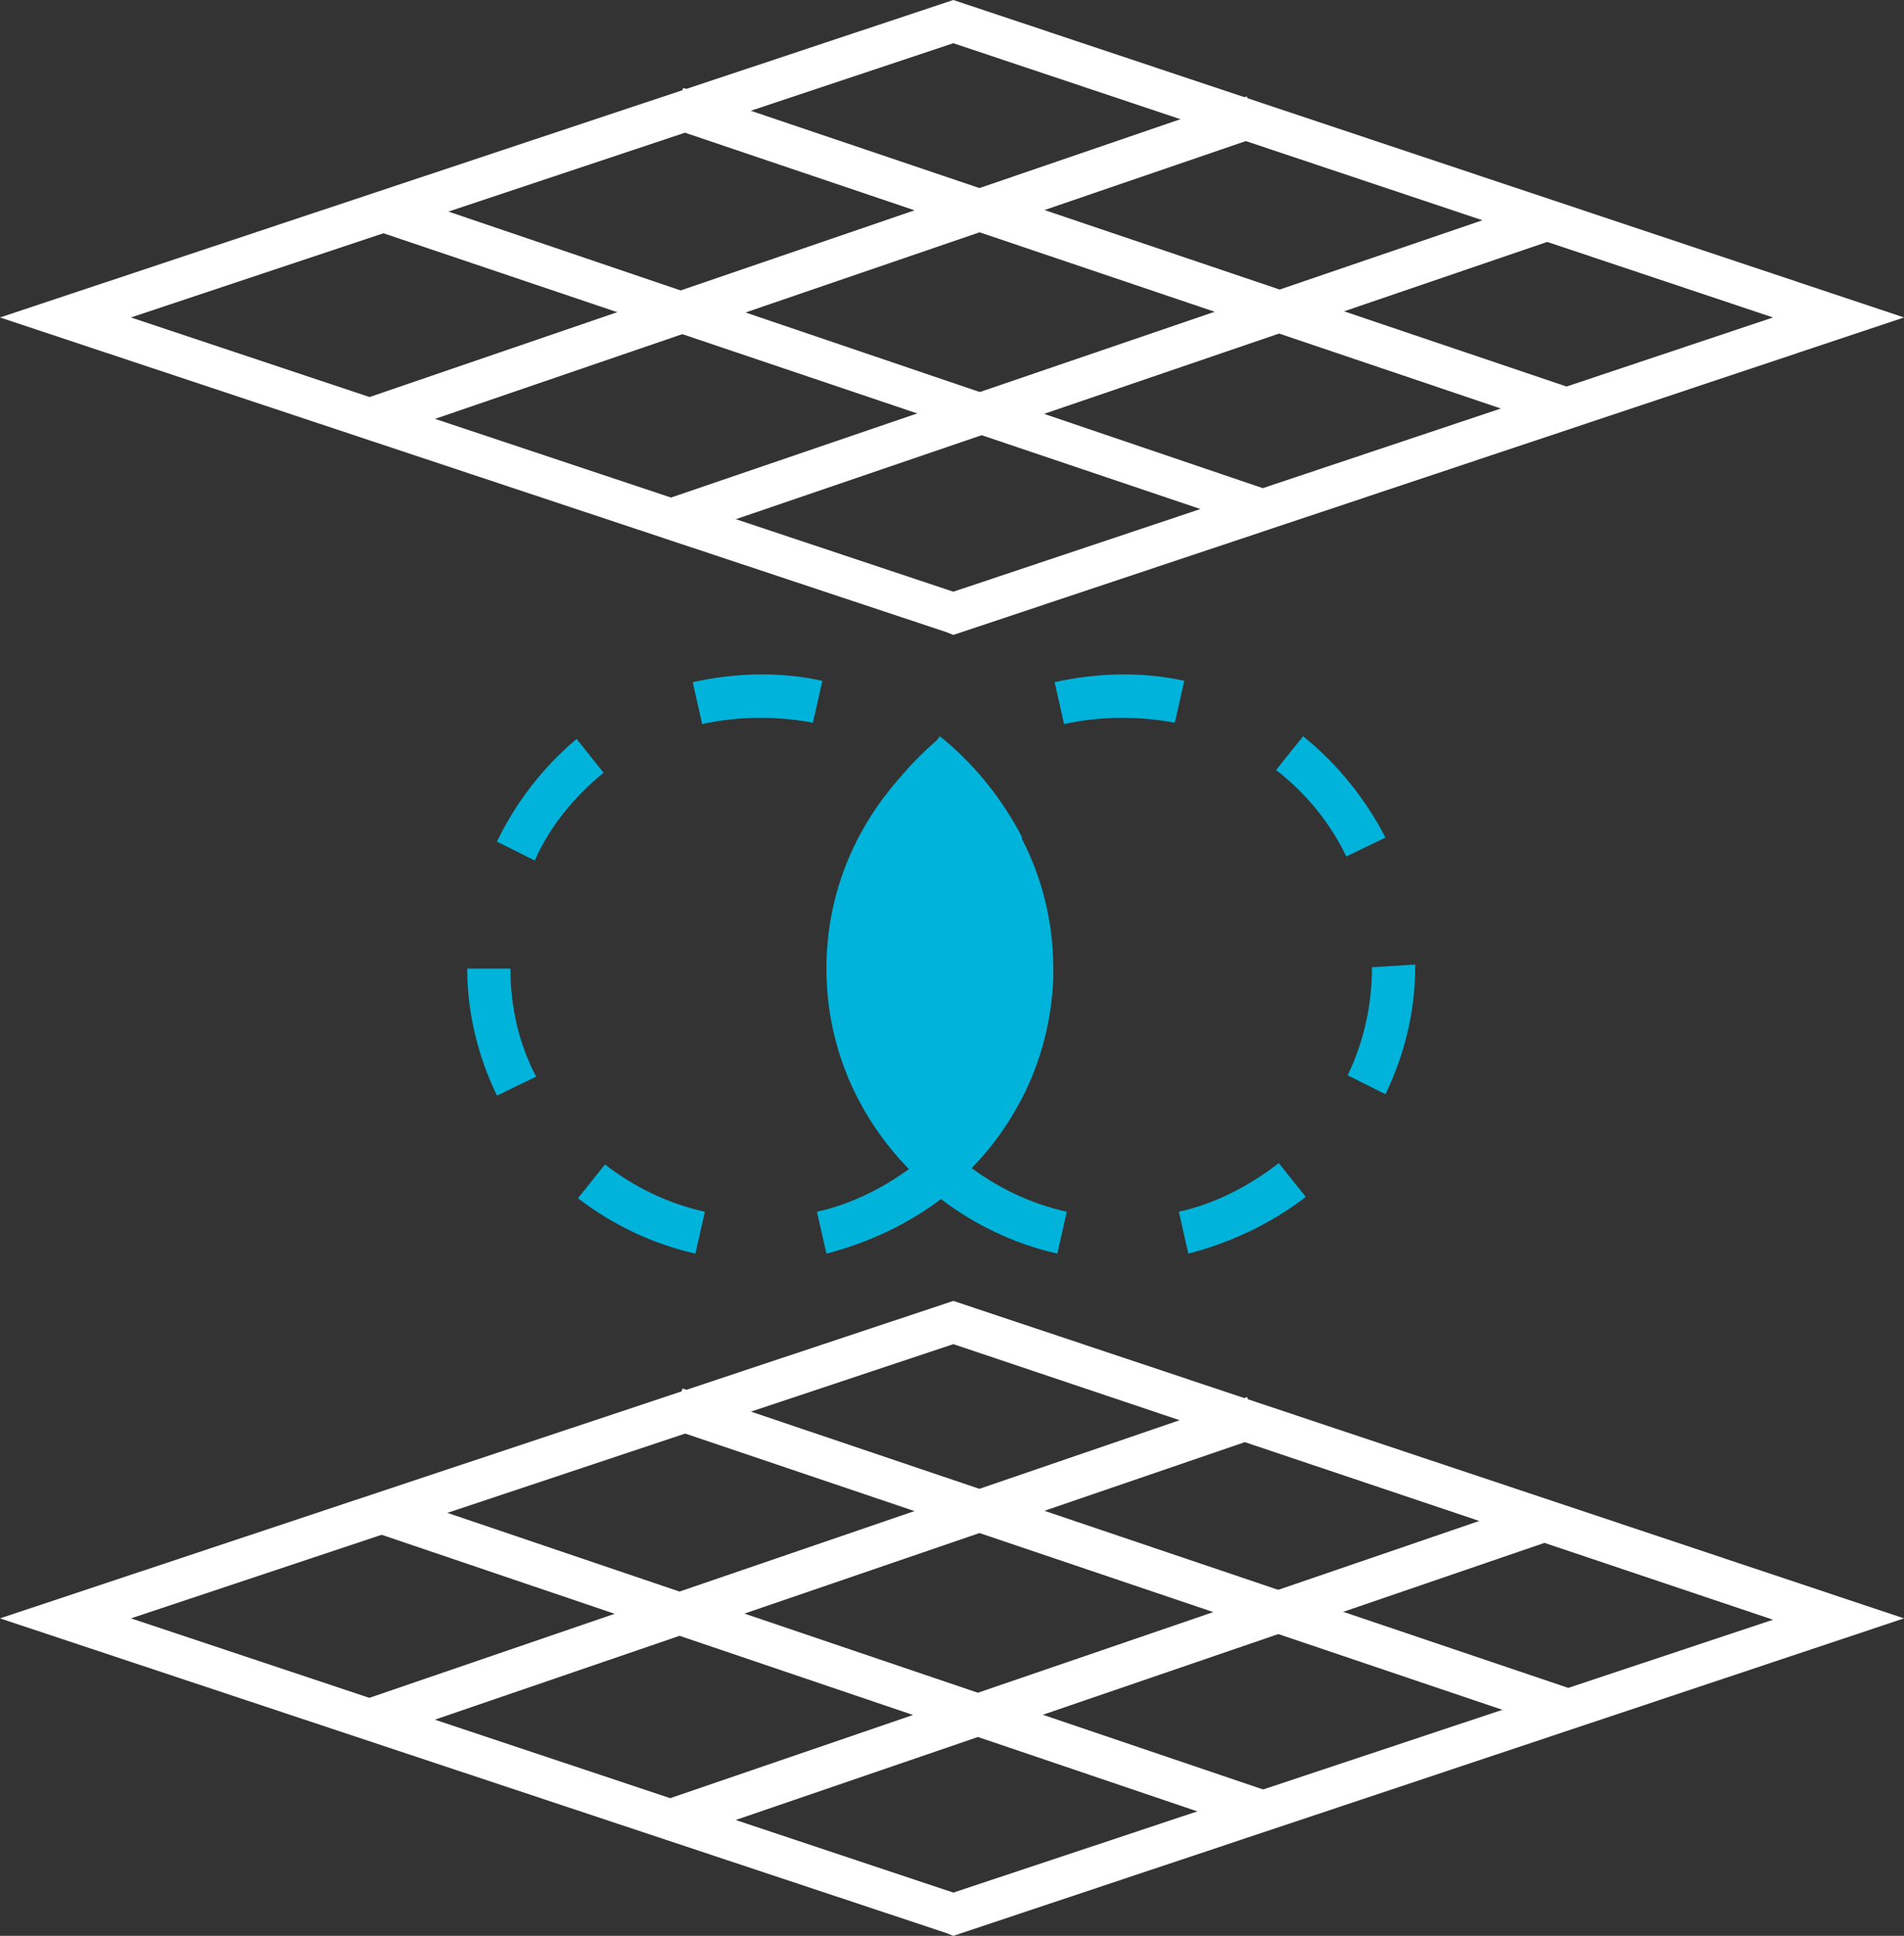
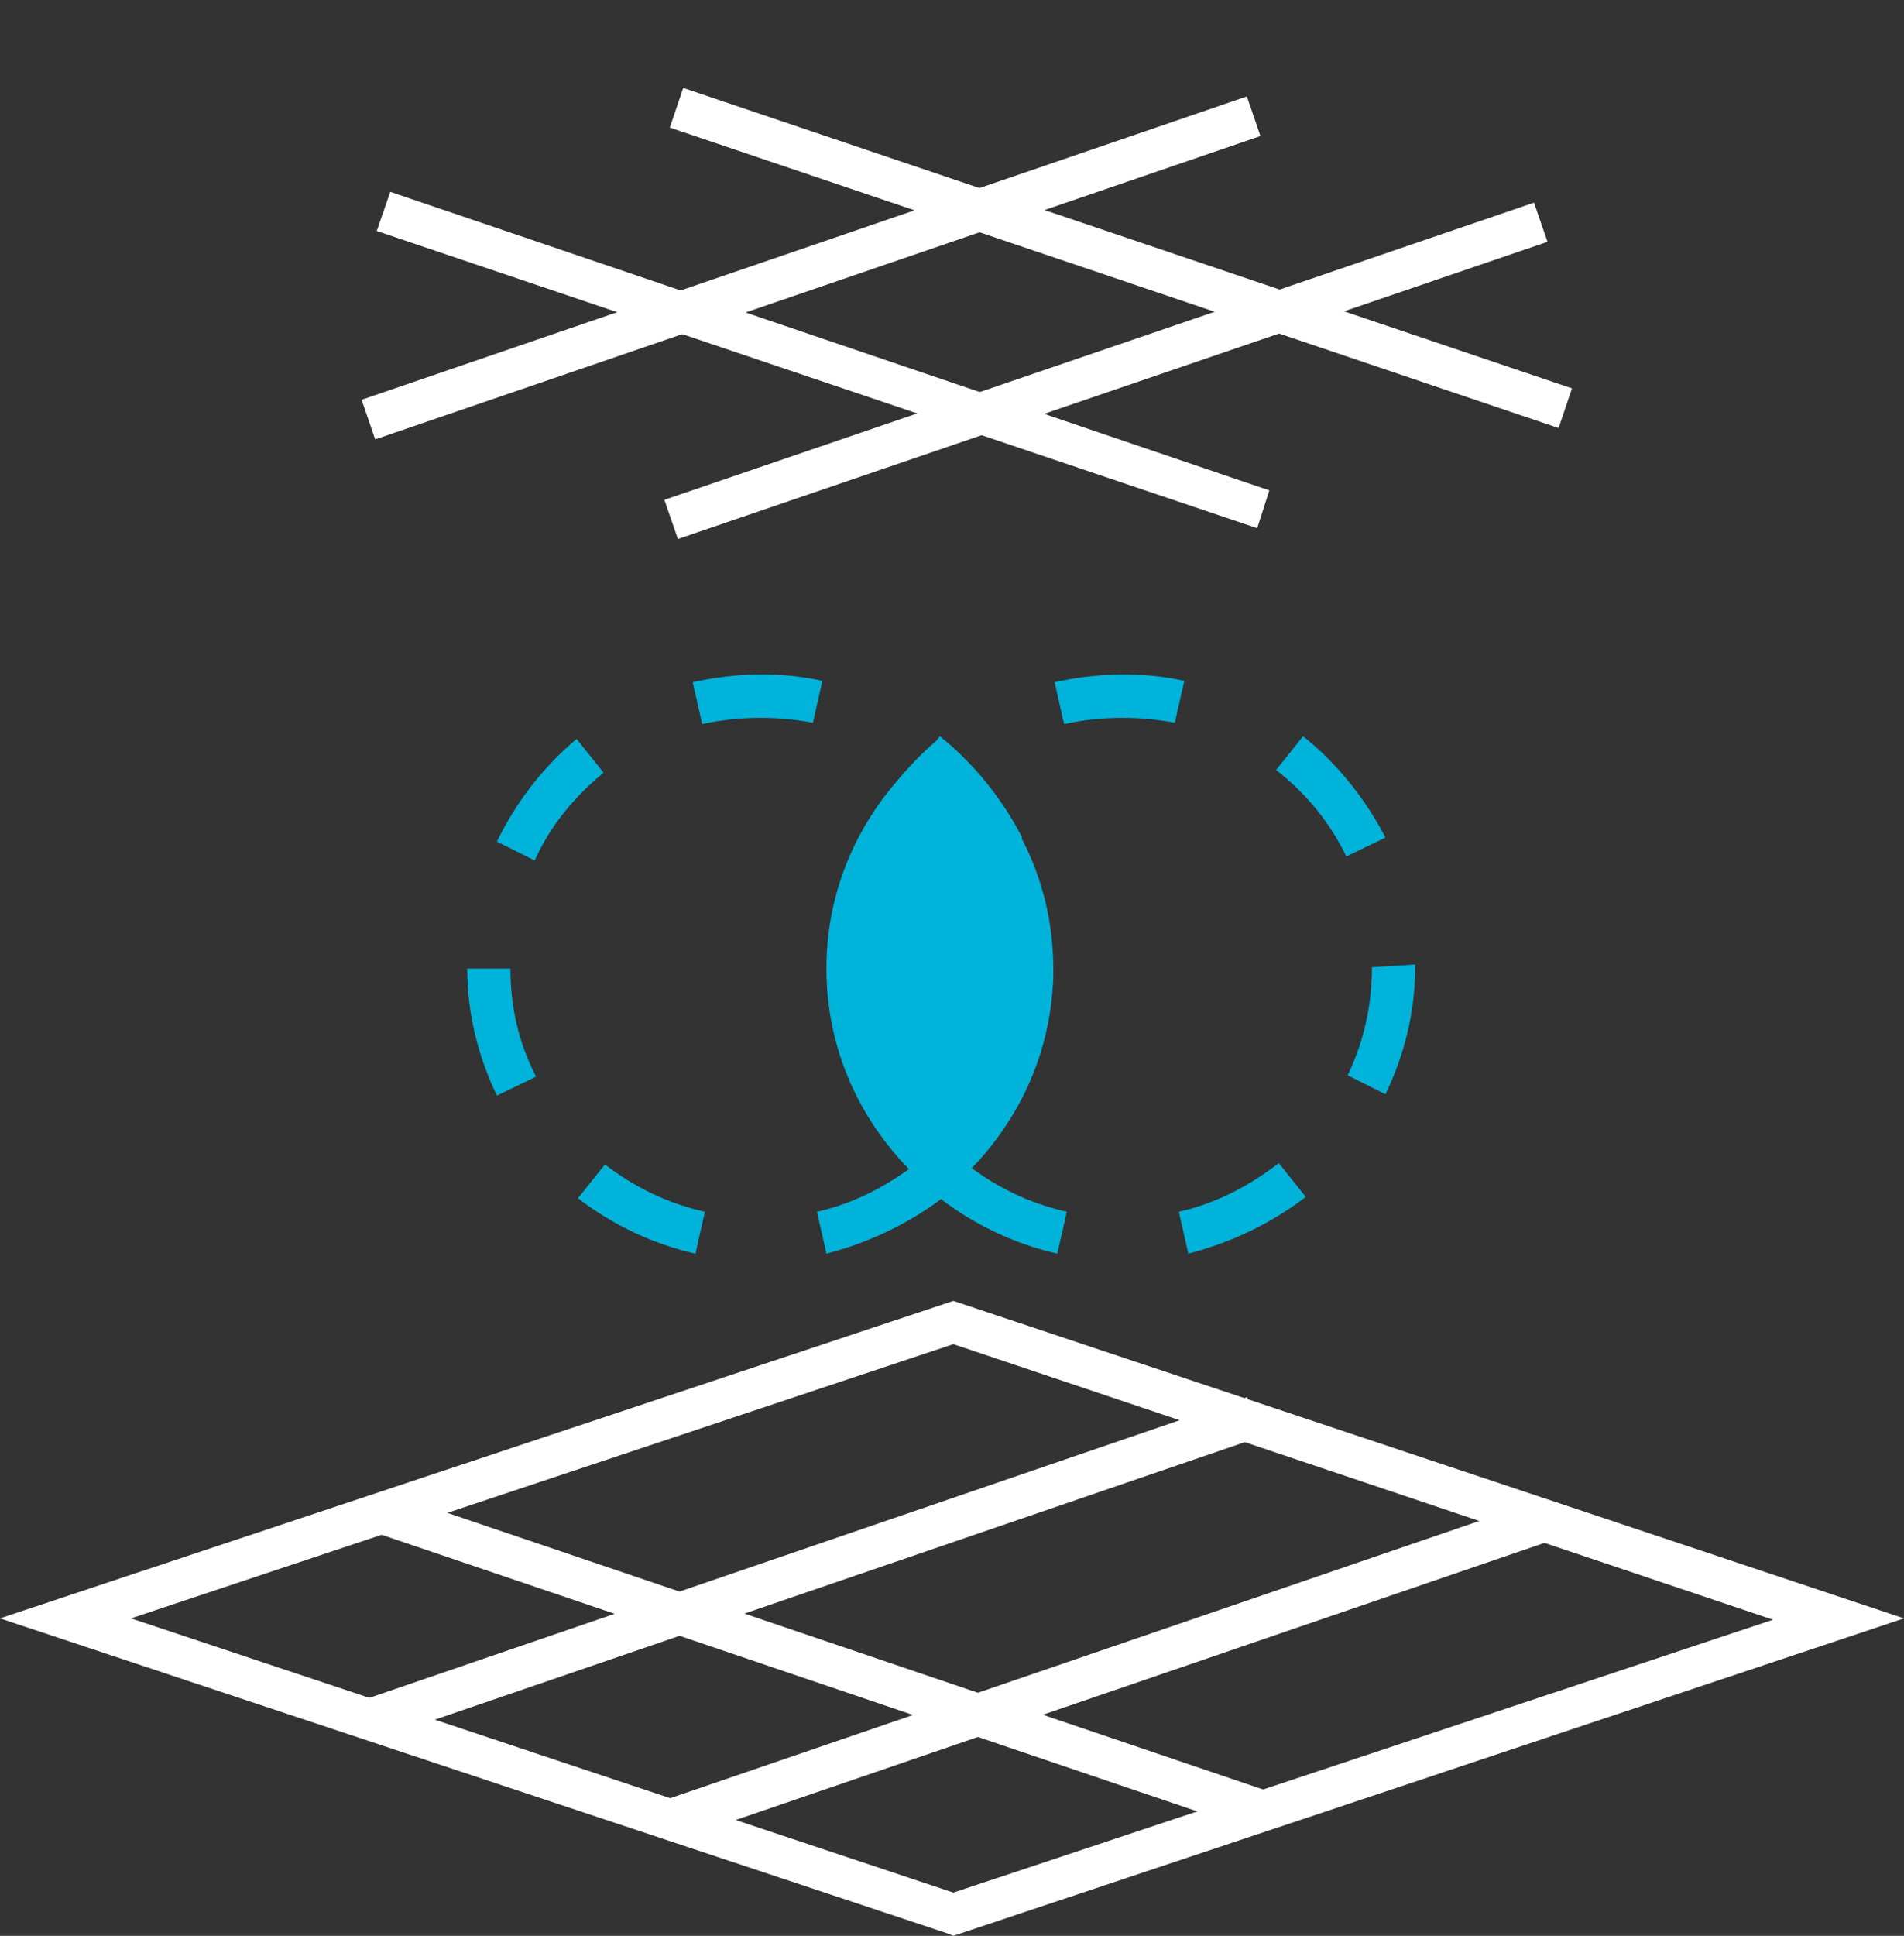
<svg xmlns="http://www.w3.org/2000/svg" version="1.1" x="0px" y="0px" width="141px" height="143.3px" viewBox="0 0 141 143.3" style="enable-background:new 0 0 141 143.3;" xml:space="preserve">
  <rect x="0" y="0" width="141" height="143.3" fill="#333333" stroke="none" />
  <style type="text/css">
	.st0{display:none;}
	.st1{display:inline;}
	.st2{fill:#0082AA;}
	.st3{fill:#898E95;}
	.st4{fill:none;stroke:#000000;stroke-width:3.5;stroke-miterlimit:10;}
	.st5{fill:none;stroke:#0082AA;stroke-width:3.155;stroke-miterlimit:10;stroke-dasharray:8.751,8.751;}
	.st6{fill:#FFFFFF;}
	.st7{fill:#FFFFFF;stroke:#000000;stroke-width:3.5;stroke-miterlimit:10;}
	.st8{fill:#00B3DA;}
</style>
  <g id="Text_edit" class="st0">
    <g class="st1">
      <g>
        <g>
          <path d="M-46.9,202.1v13.6c0,5.1,2.3,7.3,5.3,7.3c3.4,0,5.6-2.2,5.6-7.3v-13.6h3v13.4c0,7-3.7,9.9-8.7,9.9      c-4.7,0-8.2-2.7-8.2-9.8v-13.5H-46.9z" />
          <path d="M17.3,213.3c0,7.9-4.8,12.1-10.6,12.1c-6.1,0-10.3-4.7-10.3-11.6c0-7.3,4.5-12,10.6-12      C13.2,201.7,17.3,206.5,17.3,213.3z M-0.5,213.7c0,4.9,2.7,9.3,7.3,9.3c4.7,0,7.3-4.3,7.3-9.5c0-4.6-2.4-9.3-7.3-9.3      C1.9,204.1-0.5,208.7-0.5,213.7z" />
          <path d="M30.3,202.4c1.4-0.2,3.3-0.4,5.7-0.4c2.9,0,5.1,0.7,6.4,1.9c1.3,1.1,2,2.8,2,4.8c0,2.1-0.6,3.7-1.8,4.9      c-1.6,1.7-4.1,2.5-7,2.5c-0.9,0-1.7,0-2.4-0.2v9.2h-3V202.4z M33.2,213.4c0.6,0.2,1.5,0.2,2.4,0.2c3.6,0,5.7-1.7,5.7-4.9      c0-3-2.1-4.5-5.4-4.5c-1.3,0-2.3,0.1-2.8,0.2V213.4z" />
          <path d="M61.9,204.6h-7v-2.5h17v2.5h-7V225h-3V204.6z" />
          <path d="M86.6,202.1V225h-3v-22.9H86.6z" />
          <path d="M120.2,215c-0.2-3.2-0.4-7-0.3-9.9h-0.1c-0.8,2.7-1.7,5.5-2.9,8.7l-4,11.1h-2.2l-3.7-10.9c-1.1-3.2-2-6.2-2.7-8.9h-0.1      c-0.1,2.9-0.2,6.7-0.4,10.1l-0.6,9.8h-2.8l1.6-22.9h3.8l3.9,11.1c1,2.8,1.7,5.3,2.3,7.7h0.1c0.6-2.3,1.4-4.8,2.4-7.7l4.1-11.1      h3.8l1.4,22.9h-2.9L120.2,215z" />
          <path d="M140.4,202.1V225h-3v-22.9H140.4z" />
          <path d="M153.2,223.3l12.7-18.6v-0.1h-11.6v-2.5h15.5v1.8l-12.6,18.5v0.1h12.8v2.5h-16.7V223.3z" />
          <path d="M194.6,214.3h-8.9v8.3h9.9v2.5h-12.9v-22.9h12.4v2.5h-9.4v7.2h8.9V214.3z" />
        </g>
      </g>
      <rect x="-24.5" y="209.3" class="st2" width="9.1" height="9.1" />
      <g>
        <path class="st3" d="M0.4,256.9c-0.2-3.2-0.4-7.1-0.3-9.9h-0.1c-0.8,2.7-1.7,5.6-2.9,8.7L-7,266.8h-2.3l-3.7-11     c-1.1-3.2-2-6.2-2.7-9h-0.1c-0.1,2.9-0.2,6.7-0.4,10.2l-0.6,9.9h-2.8l1.6-23h3.8l3.9,11.1c1,2.8,1.7,5.4,2.3,7.8h0.1     c0.6-2.3,1.4-4.9,2.4-7.8l4.1-11.1h3.8l1.4,23H1L0.4,256.9z" />
        <path class="st3" d="M25.7,262.5c0,1.7,0,3.2,0.1,4.5h-2.7l-0.2-2.7h-0.1c-0.8,1.3-2.5,3.1-5.5,3.1c-2.6,0-5.7-1.4-5.7-7.2v-9.7     h3v9.2c0,3.1,1,5.3,3.7,5.3c2,0,3.4-1.4,4-2.7c0.2-0.4,0.3-1,0.3-1.5v-10.1h3V262.5z" />
        <path class="st3" d="M34.1,242.7h3V267h-3V242.7z" />
        <path class="st3" d="M49.2,245.7v4.7h4.3v2.3h-4.3v8.9c0,2,0.6,3.2,2.3,3.2c0.8,0,1.4-0.1,1.7-0.2l0.1,2.3     c-0.6,0.2-1.5,0.4-2.7,0.4c-1.4,0-2.5-0.4-3.2-1.3c-0.9-0.9-1.2-2.4-1.2-4.3v-9h-2.6v-2.3h2.6v-4L49.2,245.7z" />
-         <path class="st3" d="M63.6,245.8c0,1-0.7,1.8-1.9,1.8c-1.1,0-1.8-0.8-1.8-1.8c0-1.1,0.8-1.9,1.9-1.9     C62.9,243.9,63.6,244.7,63.6,245.8z M60.3,267v-16.5h3V267H60.3z" />
        <path class="st3" d="M78.7,256.6v2.2h-8.4v-2.2H78.7z" />
        <path class="st3" d="M103.7,265.9c-1.3,0.5-4,1.3-7.1,1.3c-3.5,0-6.4-0.9-8.6-3c-2-1.9-3.2-5-3.2-8.6c0-6.9,4.7-11.9,12.5-11.9     c2.7,0,4.7,0.6,5.7,1.1l-0.7,2.4c-1.2-0.5-2.8-1-5.1-1c-5.6,0-9.3,3.5-9.3,9.3c0,5.8,3.5,9.3,8.9,9.3c1.9,0,3.3-0.3,4-0.6v-6.9     h-4.7v-2.4h7.6V265.9z" />
        <path class="st3" d="M126.7,258.6c0,6.1-4.2,8.8-8.2,8.8c-4.5,0-7.9-3.3-7.9-8.5c0-5.5,3.6-8.8,8.2-8.8     C123.5,250.1,126.7,253.5,126.7,258.6z M113.6,258.7c0,3.6,2.1,6.4,5,6.4c2.9,0,5-2.7,5-6.4c0-2.8-1.4-6.4-5-6.4     C115.1,252.3,113.6,255.6,113.6,258.7z" />
        <path class="st3" d="M143,267l-0.2-2.1h-0.1c-0.9,1.3-2.7,2.5-5.1,2.5c-3.3,0-5.1-2.4-5.1-4.7c0-4,3.6-6.2,9.9-6.1v-0.3     c0-1.4-0.4-3.8-3.8-3.8c-1.5,0-3.1,0.5-4.3,1.2l-0.7-2c1.4-0.9,3.3-1.5,5.4-1.5c5.1,0,6.3,3.5,6.3,6.8v6.2c0,1.4,0.1,2.8,0.3,4     H143z M142.6,258.5c-3.3-0.1-7,0.5-7,3.7c0,1.9,1.3,2.9,2.8,2.9c2.2,0,3.5-1.4,4-2.8c0.1-0.3,0.2-0.6,0.2-1V258.5z" />
        <path class="st3" d="M153.8,242.7h3V267h-3V242.7z" />
        <path class="st3" d="M-21,299.1c0,7.9-4.8,12.1-10.7,12.1c-6.1,0-10.4-4.7-10.4-11.7c0-7.3,4.5-12.1,10.7-12.1     C-25.1,287.5-21,292.3-21,299.1z M-38.9,299.5c0,4.9,2.7,9.3,7.3,9.3c4.7,0,7.4-4.3,7.4-9.6c0-4.6-2.4-9.4-7.3-9.4     C-36.4,289.9-38.9,294.5-38.9,299.5z" />
        <path class="st3" d="M-13.8,299.8c0-2.1-0.1-3.8-0.1-5.4h2.7l0.1,2.8h0.1c1.2-2,3.2-3.2,5.9-3.2c4,0,7,3.4,7,8.4     c0,5.9-3.6,8.9-7.5,8.9c-2.2,0-4.1-1-5.1-2.6h-0.1v9h-3V299.8z M-10.9,304.2c0,0.4,0.1,0.9,0.1,1.2c0.5,2.1,2.4,3.5,4.5,3.5     c3.2,0,5-2.6,5-6.4c0-3.3-1.7-6.1-4.9-6.1c-2,0-4,1.5-4.5,3.7c-0.1,0.4-0.2,0.8-0.2,1.2V304.2z" />
        <path class="st3" d="M12.6,289.6v4.7h4.3v2.3h-4.3v8.9c0,2,0.6,3.2,2.3,3.2c0.8,0,1.4-0.1,1.7-0.2l0.1,2.3     c-0.6,0.2-1.5,0.4-2.7,0.4c-1.4,0-2.5-0.4-3.2-1.3c-0.9-0.9-1.2-2.4-1.2-4.3v-9H7.1v-2.3h2.6v-4L12.6,289.6z" />
        <path class="st3" d="M27.1,289.7c0,1-0.7,1.8-1.9,1.8c-1.1,0-1.8-0.8-1.8-1.8c0-1.1,0.8-1.9,1.9-1.9     C26.4,287.8,27.1,288.6,27.1,289.7z M23.7,310.9v-16.5h3v16.5H23.7z" />
        <path class="st3" d="M35.1,298.8c0-1.7,0-3.1-0.1-4.5h2.6l0.1,2.7h0.1c0.9-1.6,2.5-3,5.2-3c2.3,0,4,1.4,4.7,3.3h0.1     c0.5-0.9,1.2-1.6,1.8-2.2c1-0.8,2.1-1.2,3.7-1.2c2.2,0,5.4,1.4,5.4,7.2v9.7h-2.9v-9.4c0-3.2-1.2-5.1-3.6-5.1     c-1.7,0-3,1.3-3.6,2.7c-0.1,0.4-0.2,1-0.2,1.5v10.2h-2.9V301c0-2.6-1.2-4.5-3.5-4.5c-1.9,0-3.2,1.5-3.7,3c-0.2,0.4-0.2,1-0.2,1.5     v10h-2.9V298.8z" />
        <path class="st3" d="M70.4,289.7c0,1-0.7,1.8-1.9,1.8c-1.1,0-1.8-0.8-1.8-1.8c0-1.1,0.8-1.9,1.9-1.9     C69.7,287.8,70.4,288.6,70.4,289.7z M67,310.9v-16.5h3v16.5H67z" />
        <path class="st3" d="M76.6,309.1l7.5-9.7c0.7-0.9,1.4-1.7,2.2-2.6v-0.1h-9v-2.4h12.6l0,1.9l-7.4,9.6c-0.7,0.9-1.4,1.7-2.1,2.6     v0.1H90v2.4H76.6V309.1z" />
        <path class="st3" d="M105.6,310.9l-0.2-2.1h-0.1c-0.9,1.3-2.7,2.5-5.1,2.5c-3.3,0-5.1-2.4-5.1-4.7c0-4,3.6-6.2,9.9-6.1V300     c0-1.4-0.4-3.8-3.8-3.8c-1.5,0-3.1,0.5-4.3,1.2l-0.7-2c1.4-0.9,3.3-1.5,5.4-1.5c5.1,0,6.3,3.5,6.3,6.8v6.2c0,1.4,0.1,2.8,0.3,4     H105.6z M105.2,302.5c-3.3-0.1-7,0.5-7,3.7c0,1.9,1.3,2.9,2.8,2.9c2.2,0,3.5-1.4,4-2.8c0.1-0.3,0.2-0.6,0.2-1V302.5z" />
        <path class="st3" d="M119.9,289.6v4.7h4.3v2.3h-4.3v8.9c0,2,0.6,3.2,2.3,3.2c0.8,0,1.4-0.1,1.7-0.2l0.1,2.3     c-0.6,0.2-1.5,0.4-2.7,0.4c-1.4,0-2.5-0.4-3.2-1.3c-0.9-0.9-1.2-2.4-1.2-4.3v-9h-2.6v-2.3h2.6v-4L119.9,289.6z" />
        <path class="st3" d="M134.3,289.7c0,1-0.7,1.8-1.9,1.8c-1.1,0-1.8-0.8-1.8-1.8c0-1.1,0.8-1.9,1.9-1.9     C133.6,287.8,134.3,288.6,134.3,289.7z M131,310.9v-16.5h3v16.5H131z" />
        <path class="st3" d="M157.3,302.5c0,6.1-4.2,8.8-8.2,8.8c-4.5,0-7.9-3.3-7.9-8.5c0-5.5,3.6-8.8,8.2-8.8     C154.1,294,157.3,297.4,157.3,302.5z M144.2,302.7c0,3.6,2.1,6.4,5,6.4c2.9,0,5-2.7,5-6.4c0-2.8-1.4-6.4-5-6.4     C145.7,296.2,144.2,299.5,144.2,302.7z" />
        <path class="st3" d="M164.5,298.8c0-1.7,0-3.1-0.1-4.5h2.7l0.2,2.7h0.1c0.8-1.6,2.7-3.1,5.5-3.1c2.3,0,5.8,1.4,5.8,7v9.9h-3v-9.5     c0-2.7-1-4.9-3.8-4.9c-2,0-3.5,1.4-4,3.1c-0.1,0.4-0.2,0.9-0.2,1.4v9.9h-3V298.8z" />
      </g>
      <g>
        <g>
          <path d="M70.6,47l-0.5-0.2L0,23.5L70.6,0L141,23.5L70.6,47z M9.7,23.5l60.9,20.3l60.7-20.3L70.6,3.2L9.7,23.5z" />
        </g>
        <g>
          <path class="st4" d="M27.3,33.5" />
        </g>
        <g>
          <polygon points="93.1,39.1 27.9,17.1 28.9,14.2 94,36.3     " />
        </g>
        <g>
          <rect x="81.5" y="-15.6" transform="matrix(0.32 -0.947 0.947 0.32 38.297 91.617)" width="3.1" height="69.5" />
        </g>
        <g>
          <polygon points="50.2,39.9 49.2,37 113.6,15 114.6,17.9     " />
        </g>
        <g>
          <rect x="25.4" y="18.3" transform="matrix(0.946 -0.324 0.324 0.946 -3.178 20.51)" width="69.3" height="3.1" />
        </g>
        <g>
          <path d="M70.6,143.3l-0.5-0.2L0,119.8l70.6-23.5l70.4,23.5L70.6,143.3z M9.7,119.8l60.9,20.3l60.7-20.2L70.6,99.5L9.7,119.8z" />
        </g>
        <g>
          <path class="st4" d="M27.3,112.3" />
        </g>
        <g>
          <rect x="59.4" y="88.6" transform="matrix(0.321 -0.947 0.947 0.321 -75.077 141.299)" width="3.1" height="68.8" />
        </g>
        <g>
          <rect x="81.5" y="80.7" transform="matrix(0.32 -0.947 0.947 0.32 -52.949 157.075)" width="3.1" height="69.5" />
        </g>
        <g>
          <rect x="47.9" y="122.2" transform="matrix(0.946 -0.324 0.324 0.946 -35.63 33.15)" width="68" height="3.1" />
        </g>
        <g>
          <rect x="25.4" y="114.6" transform="matrix(0.946 -0.324 0.324 0.946 -34.359 25.69)" width="69.3" height="3.1" />
        </g>
        <g>
          <path class="st2" d="M78.3,92.8c-3.1-0.7-6.1-2.1-8.7-4.1l2-2.5c2.2,1.7,4.7,2.9,7.4,3.5L78.3,92.8z M88,92.8l-0.7-3.1      c2.7-0.6,5.2-1.9,7.4-3.6l2,2.5C94.1,90.6,91.1,92,88,92.8z M63.6,81.1c-1.4-2.9-2.2-6.1-2.2-9.4l3.2,0c0,2.8,0.6,5.5,1.9,8      L63.6,81.1z M102.6,81l-2.8-1.4c1.2-2.5,1.8-5.2,1.8-8l3.2-0.2v0.2C104.8,74.9,104,78.1,102.6,81z M66.4,63.7l-2.8-1.4      c1.4-2.9,3.4-5.5,5.9-7.6l2,2.5C69.3,59,67.5,61.2,66.4,63.7z M99.7,63.4c-1.2-2.5-3-4.7-5.2-6.4l2-2.5c2.5,2,4.6,4.6,6.1,7.5      L99.7,63.4z M78.8,53.6l-0.7-3.1c3.1-0.7,6.5-0.8,9.6-0.1L87,53.5C84.4,53,81.5,53,78.8,53.6z" />
        </g>
        <g>
          <path class="st2" d="M51.5,92.8c-3.1-0.7-6.1-2.1-8.7-4.1l2-2.5c2.2,1.7,4.7,2.9,7.4,3.5L51.5,92.8z M61.2,92.8l-0.7-3.1      c2.7-0.6,5.2-1.9,7.4-3.6l2,2.5C67.3,90.6,64.3,92,61.2,92.8z M36.8,81.1c-1.4-2.9-2.2-6.1-2.2-9.4l3.2,0c0,2.8,0.6,5.5,1.9,8      L36.8,81.1z M75.8,81L73,79.7c1.2-2.5,1.8-5.2,1.8-8l3.2-0.2v0.2C78,74.9,77.2,78.1,75.8,81z M39.6,63.7l-2.8-1.4      c1.4-2.9,3.4-5.5,5.9-7.6l2,2.5C42.5,59,40.7,61.2,39.6,63.7z M72.9,63.4c-1.2-2.5-3-4.7-5.2-6.4l1.9-2.5c2.5,2,4.6,4.6,6.1,7.5      L72.9,63.4z M52,53.6l-0.7-3.1c3.1-0.7,6.5-0.8,9.6-0.1l-0.7,3.1C57.6,53,54.7,53,52,53.6z" />
        </g>
        <path class="st2" d="M61.2,71.7c0,6.9,3.3,12.9,8.4,16.9c5.1-4,8.4-10,8.4-16.9c0-6.9-3.3-12.9-8.4-16.9     C64.5,58.8,61.2,64.8,61.2,71.7z" />
        <g>
          <path class="st5" d="M69.1,57.2" />
        </g>
      </g>
    </g>
  </g>
  <g id="Outline_txt">
    <g>
      <g>
-         <path class="st6" d="M70.6,47l-0.5-0.2L0,23.5L70.6,0L141,23.5L70.6,47z M9.7,23.5l60.9,20.3l60.7-20.3L70.6,3.2L9.7,23.5z" />
-       </g>
+         </g>
    </g>
    <g>
      <g>
        <path class="st7" d="M27.3,33.5" />
      </g>
    </g>
    <g>
      <g>
        <polygon class="st6" points="93.1,39.1 27.9,17.1 28.9,14.2 94,36.3    " />
      </g>
    </g>
    <g>
      <g>
        <rect x="81.5" y="-15.6" transform="matrix(0.32 -0.947 0.947 0.32 38.297 91.617)" class="st6" width="3.1" height="69.5" />
      </g>
    </g>
    <g>
      <g>
        <polygon class="st6" points="50.2,39.9 49.2,37 113.6,15 114.6,17.9    " />
      </g>
    </g>
    <g>
      <g>
        <rect x="25.4" y="18.3" transform="matrix(0.946 -0.324 0.324 0.946 -3.178 20.51)" class="st6" width="69.3" height="3.1" />
      </g>
    </g>
    <g>
      <g>
        <path class="st6" d="M70.6,143.3l-0.5-0.2L0,119.8l70.6-23.5l70.4,23.5L70.6,143.3z M9.7,119.8l60.9,20.3l60.7-20.2L70.6,99.5     L9.7,119.8z" />
      </g>
    </g>
    <g>
      <g>
        <path class="st7" d="M27.3,112.3" />
      </g>
    </g>
    <g>
      <g>
        <rect x="59.4" y="88.6" transform="matrix(0.321 -0.947 0.947 0.321 -75.077 141.299)" class="st6" width="3.1" height="68.8" />
      </g>
    </g>
    <g>
      <g>
-         <rect x="81.5" y="80.7" transform="matrix(0.32 -0.947 0.947 0.32 -52.949 157.075)" class="st6" width="3.1" height="69.5" />
-       </g>
+         </g>
    </g>
    <g>
      <g>
        <rect x="47.9" y="122.2" transform="matrix(0.946 -0.324 0.324 0.946 -35.63 33.15)" class="st6" width="68" height="3.1" />
      </g>
    </g>
    <g>
      <g>
        <rect x="25.4" y="114.6" transform="matrix(0.946 -0.324 0.324 0.946 -34.359 25.69)" class="st6" width="69.3" height="3.1" />
      </g>
    </g>
    <g>
      <g>
        <path class="st8" d="M78.3,92.8c-3.1-0.7-6.1-2.1-8.7-4.1l2-2.5c2.2,1.7,4.7,2.9,7.4,3.5L78.3,92.8z M88,92.8l-0.7-3.1     c2.7-0.6,5.2-1.9,7.4-3.6l2,2.5C94.1,90.6,91.1,92,88,92.8z M63.6,81.1c-1.4-2.9-2.2-6.1-2.2-9.4l3.2,0c0,2.8,0.6,5.5,1.9,8     L63.6,81.1z M102.6,81l-2.8-1.4c1.2-2.5,1.8-5.2,1.8-8l3.2-0.2v0.2C104.8,74.9,104,78.1,102.6,81z M66.4,63.7l-2.8-1.4     c1.4-2.9,3.4-5.5,5.9-7.6l2,2.5C69.3,59,67.5,61.2,66.4,63.7z M99.7,63.4c-1.2-2.5-3-4.7-5.2-6.4l2-2.5c2.5,2,4.6,4.6,6.1,7.5     L99.7,63.4z M78.8,53.6l-0.7-3.1c3.1-0.7,6.5-0.8,9.6-0.1L87,53.5C84.4,53,81.5,53,78.8,53.6z" />
      </g>
    </g>
    <g>
      <g>
        <path class="st8" d="M51.5,92.8c-3.1-0.7-6.1-2.1-8.7-4.1l2-2.5c2.2,1.7,4.7,2.9,7.4,3.5L51.5,92.8z M61.2,92.8l-0.7-3.1     c2.7-0.6,5.2-1.9,7.4-3.6l2,2.5C67.3,90.6,64.3,92,61.2,92.8z M36.8,81.1c-1.4-2.9-2.2-6.1-2.2-9.4l3.2,0c0,2.8,0.6,5.5,1.9,8     L36.8,81.1z M75.8,81L73,79.7c1.2-2.5,1.8-5.2,1.8-8l3.2-0.2v0.2C78,74.9,77.2,78.1,75.8,81z M39.6,63.7l-2.8-1.4     c1.4-2.9,3.4-5.5,5.9-7.6l2,2.5C42.5,59,40.7,61.2,39.6,63.7z M72.9,63.4c-1.2-2.5-3-4.7-5.2-6.4l1.9-2.5c2.5,2,4.6,4.6,6.1,7.5     L72.9,63.4z M52,53.6l-0.7-3.1c3.1-0.7,6.5-0.8,9.6-0.1l-0.7,3.1C57.6,53,54.7,53,52,53.6z" />
      </g>
    </g>
    <g>
      <path class="st8" d="M61.2,71.7c0,6.9,3.3,12.9,8.4,16.9c5.1-4,8.4-10,8.4-16.9c0-6.9-3.3-12.9-8.4-16.9    C64.5,58.8,61.2,64.8,61.2,71.7z" />
    </g>
    <g>
      <g>
-         <path class="st5" d="M69.1,57.2" />
-       </g>
+         </g>
    </g>
    <g>
	</g>
    <g>
	</g>
    <g>
	</g>
    <g>
	</g>
    <g>
	</g>
    <g>
	</g>
  </g>
</svg>